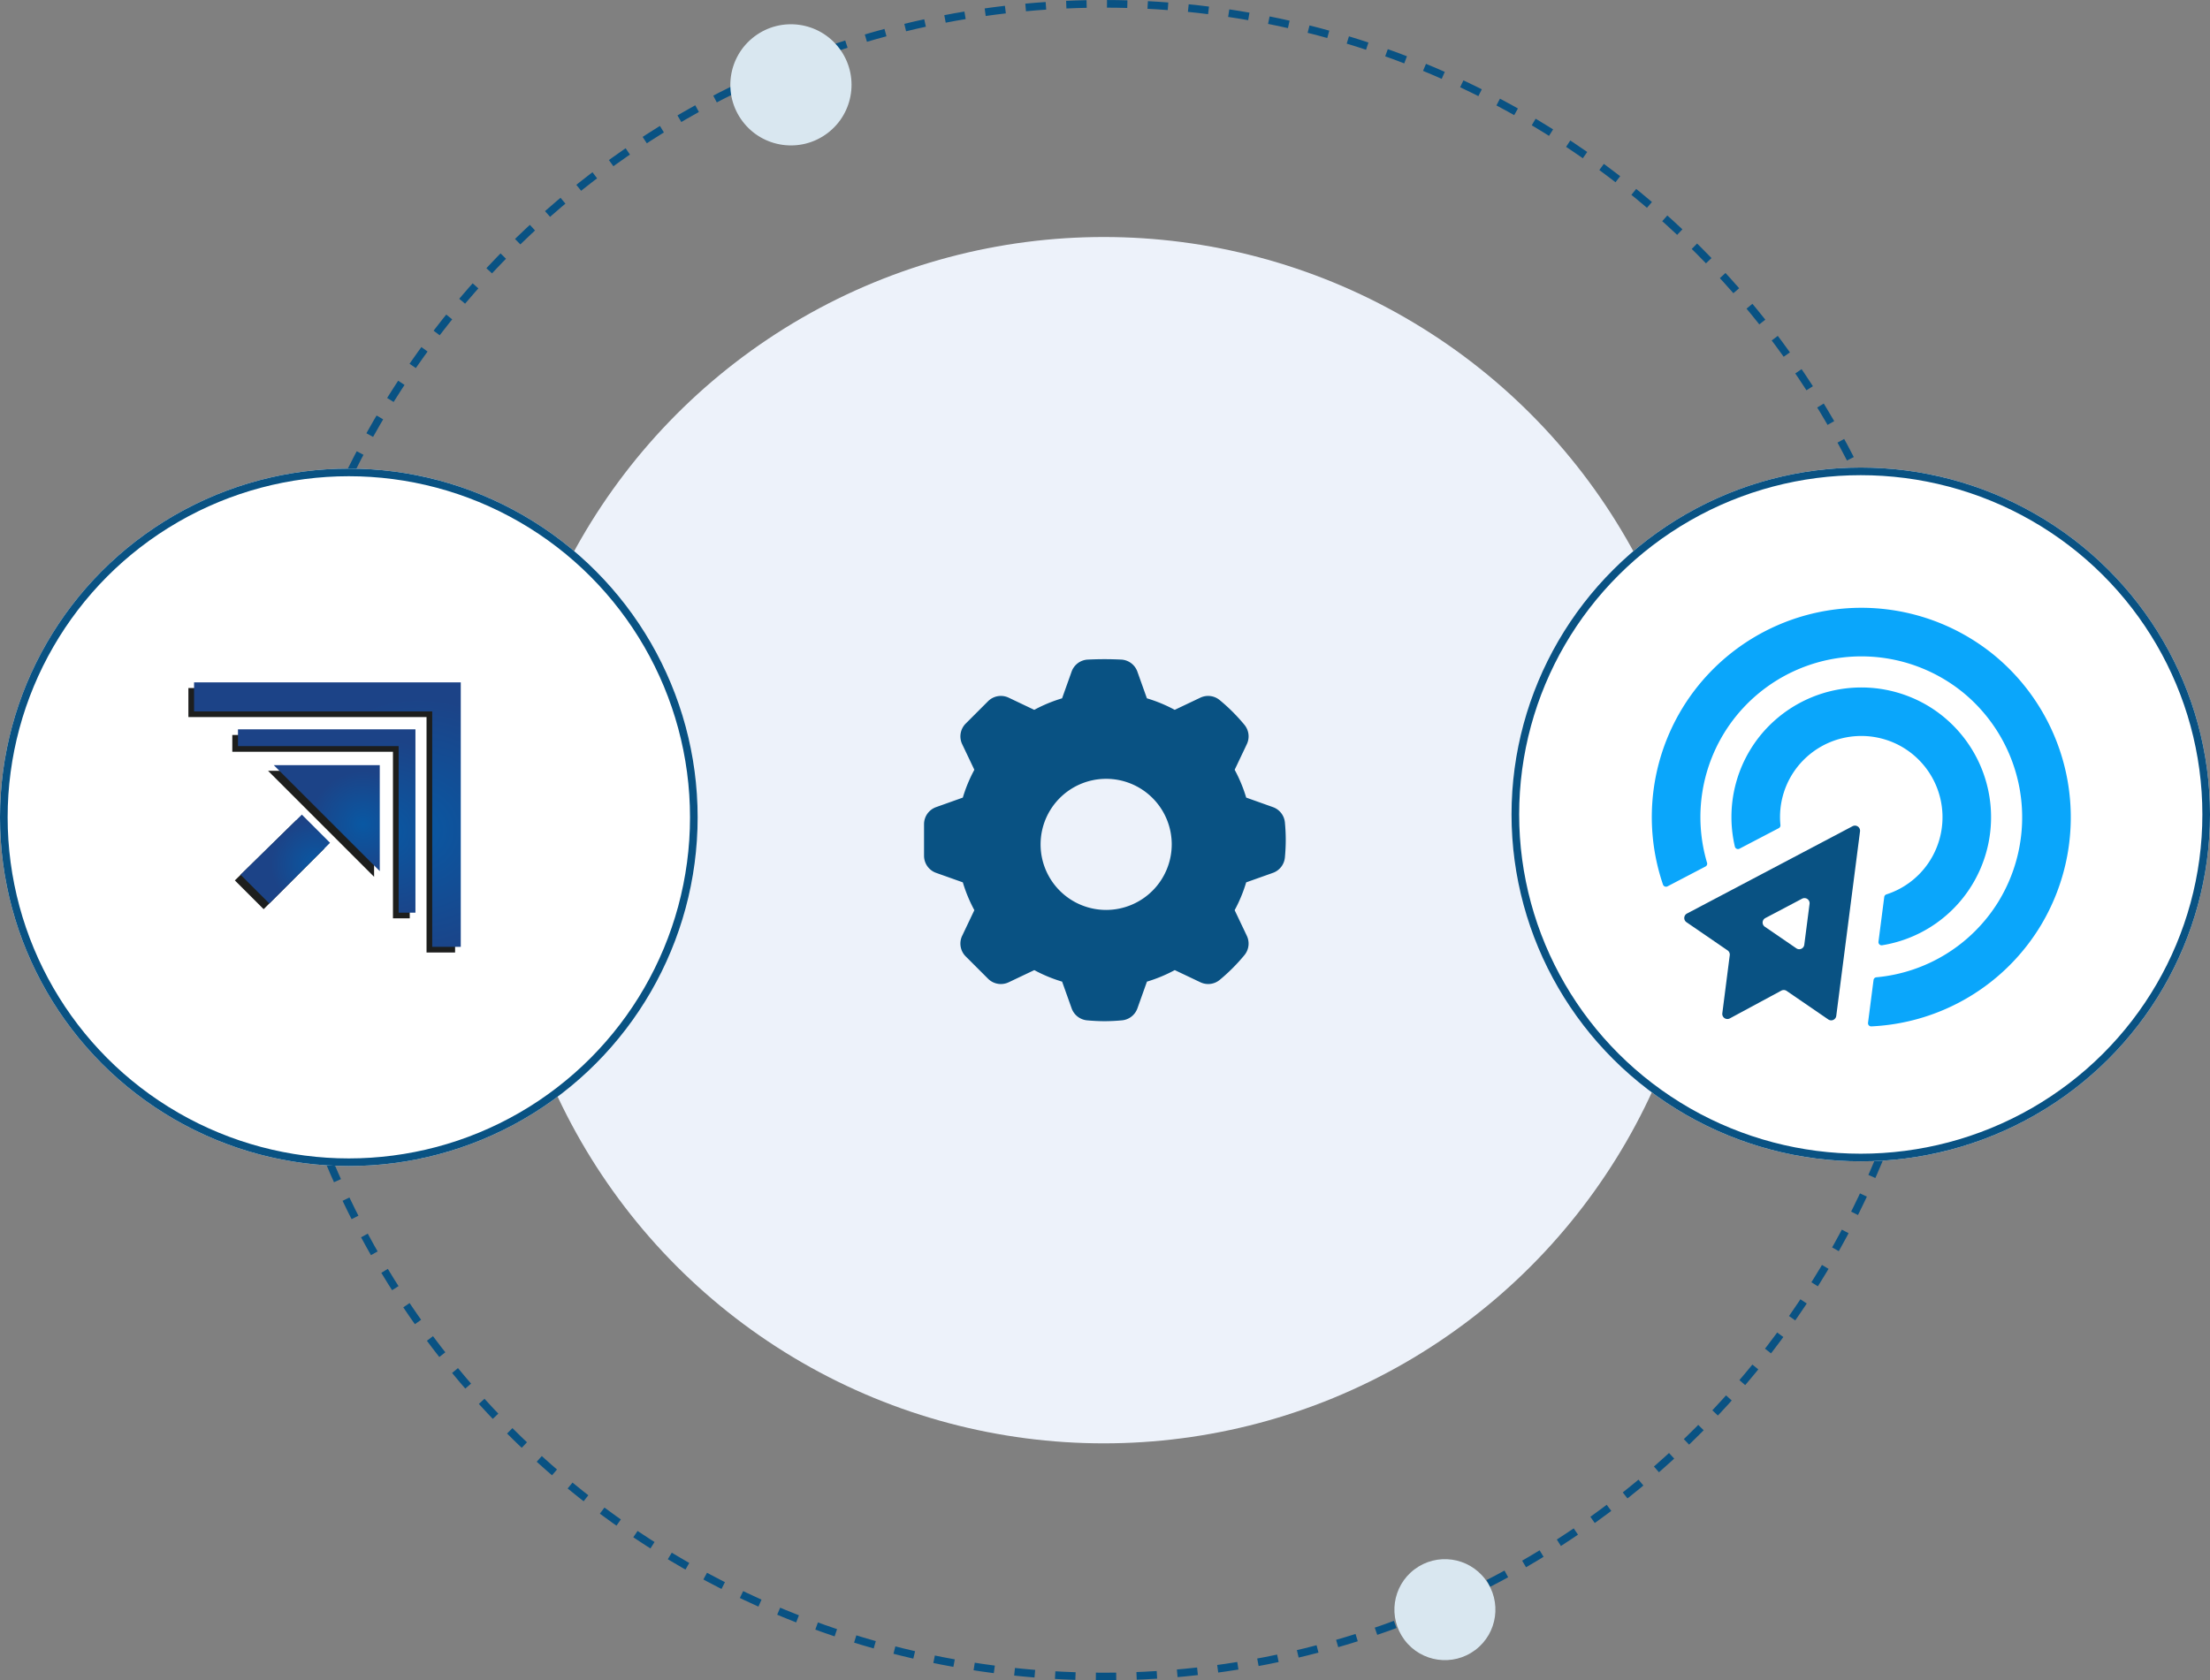
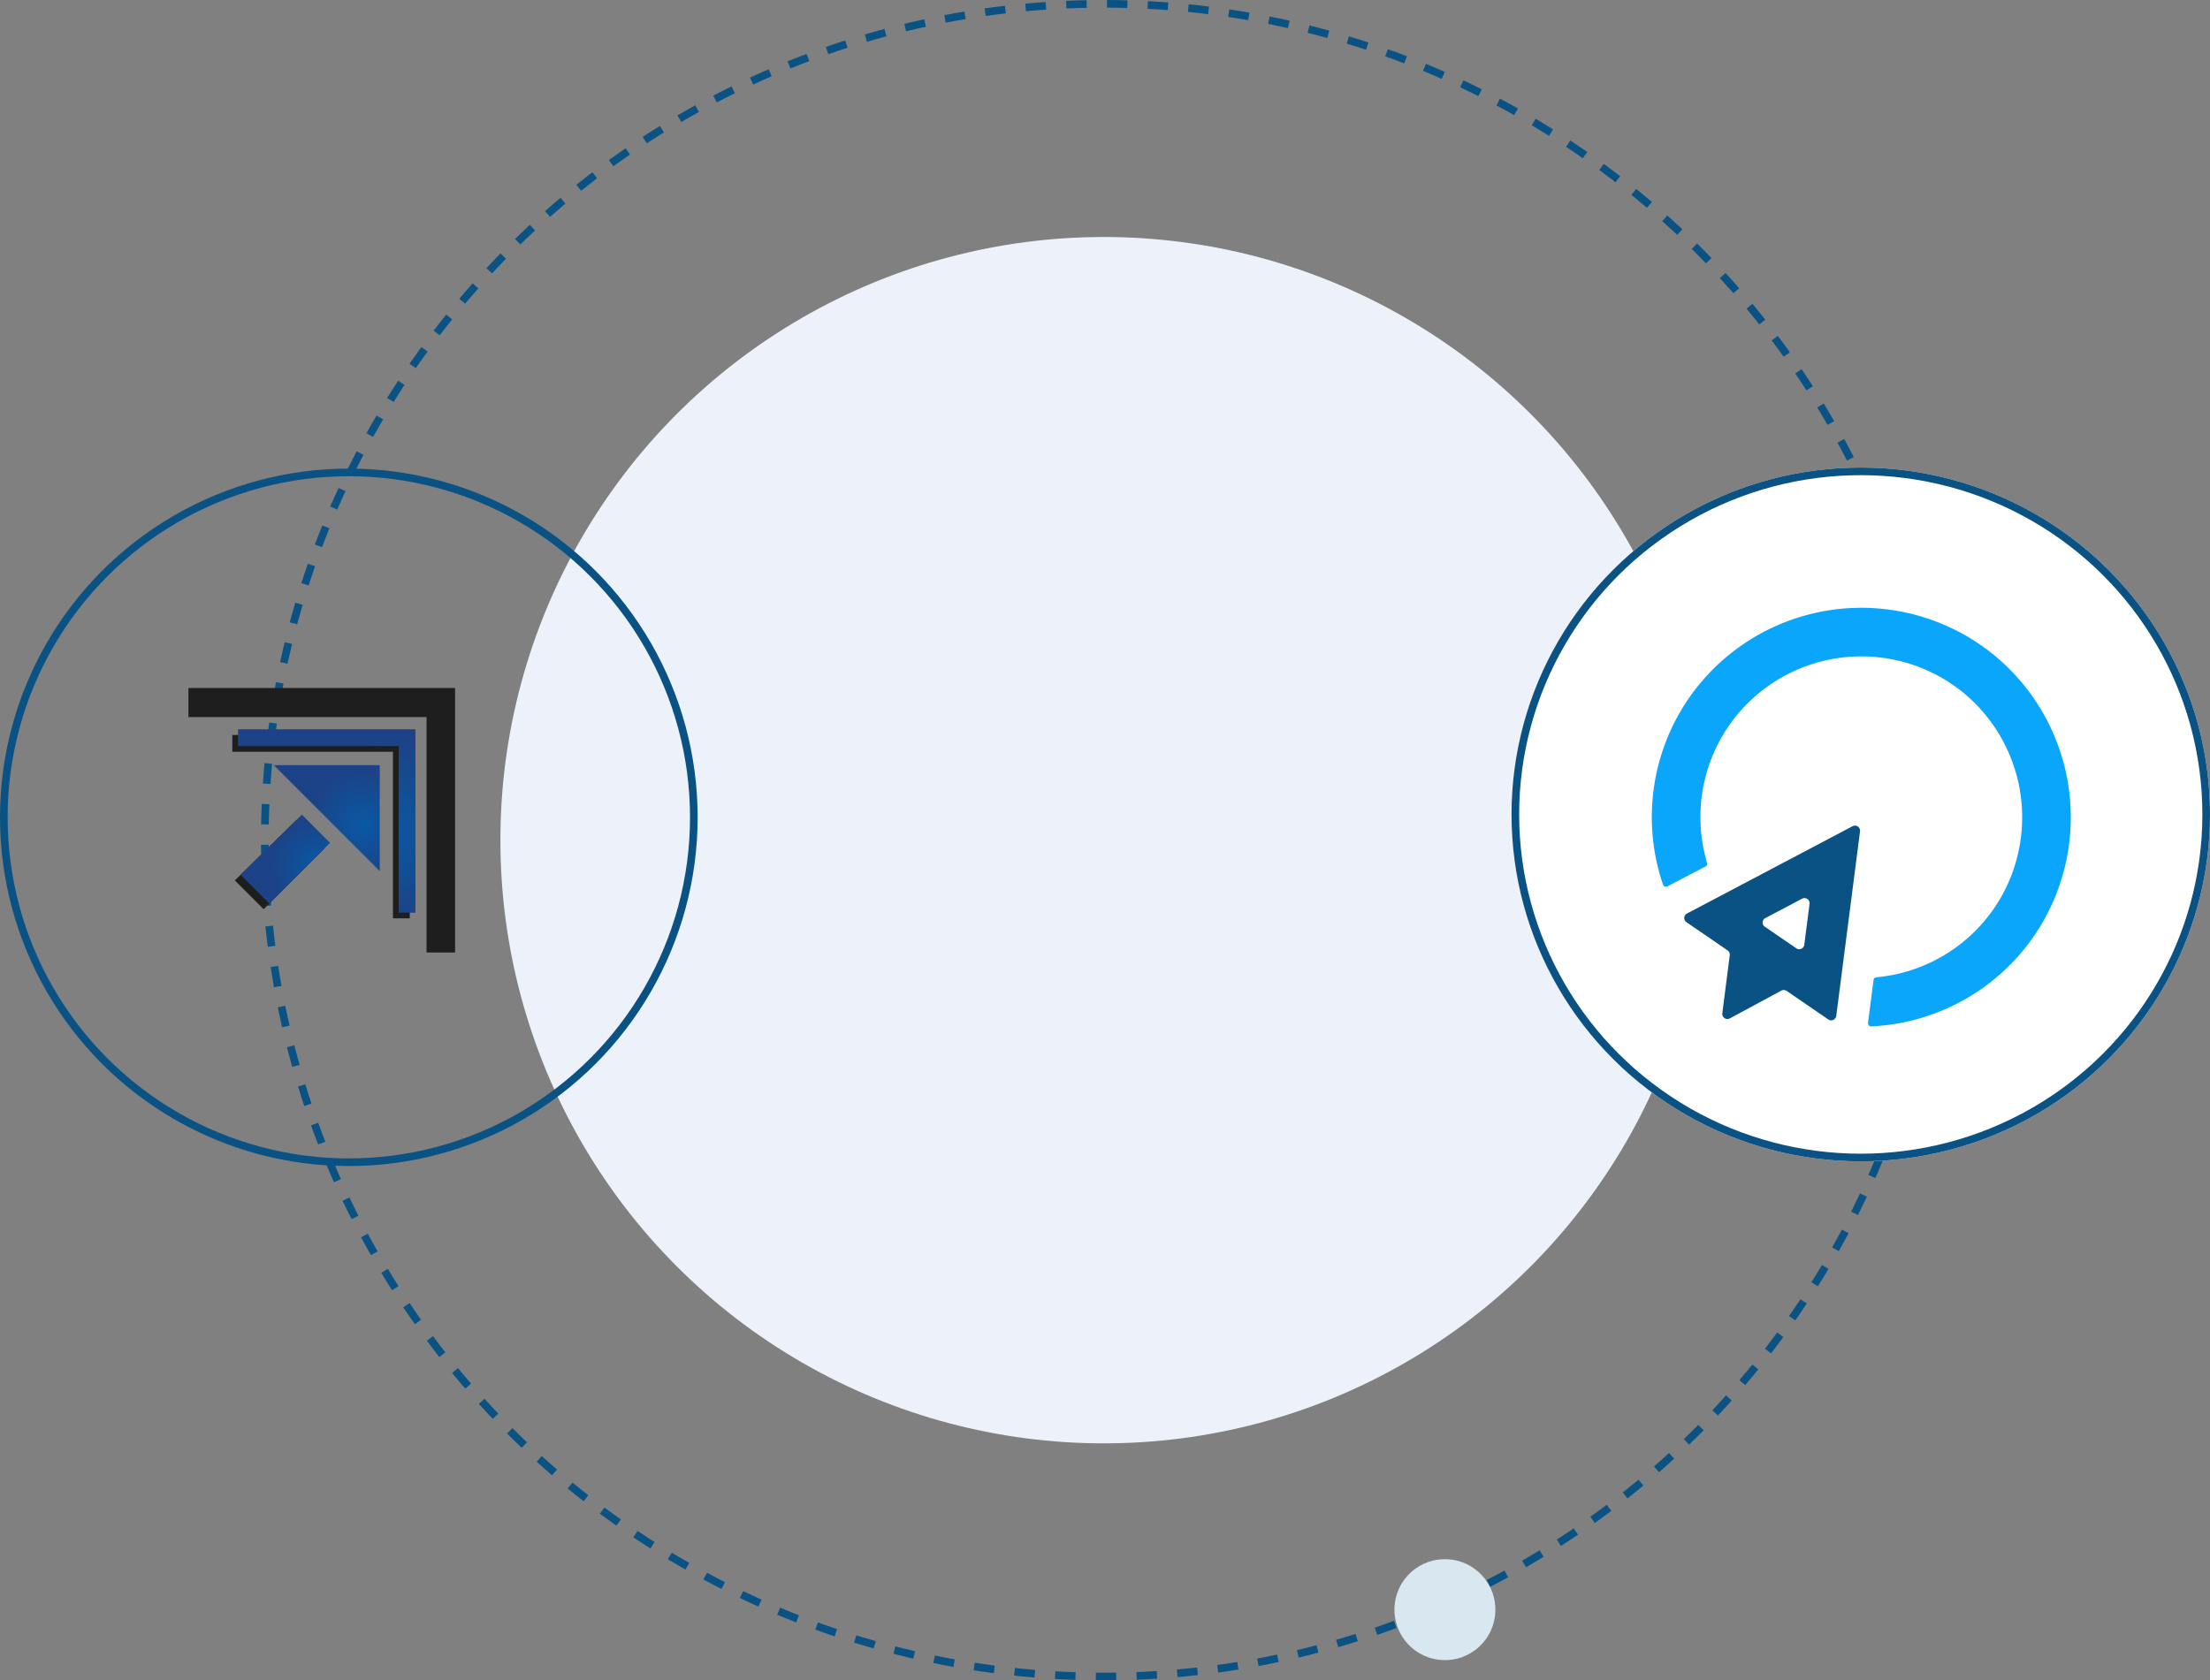
<svg xmlns="http://www.w3.org/2000/svg" width="434.039" height="330.114" viewBox="0 0 434.039 330.114">
  <rect x="0" y="0" width="434.039" height="330.114" fill="#808080" stroke="none" />
  <defs>
    <radialGradient id="radial-gradient" cx="0.841" cy="0.559" r="0.5" gradientUnits="objectBoundingBox">
      <stop offset="0" stop-color="#0958a3" />
      <stop offset="1" stop-color="#1c4387" />
    </radialGradient>
  </defs>
  <g id="Group_2898" data-name="Group 2898" transform="translate(-220 -1553.943)">
    <ellipse id="Ellipse_177" data-name="Ellipse 177" cx="118.496" cy="118.496" rx="118.496" ry="118.496" transform="translate(318.276 1600.504)" fill="#edf2fa" />
    <g id="Ellipse_176" data-name="Ellipse 176" transform="translate(271.254 1553.943)" fill="none" stroke="#095283" stroke-width="1.5" stroke-dasharray="4">
      <ellipse cx="165.518" cy="165.056" rx="165.518" ry="165.056" stroke="none" />
      <ellipse cx="165.518" cy="165.056" rx="164.768" ry="164.306" fill="none" />
    </g>
    <ellipse id="Ellipse_180" data-name="Ellipse 180" cx="9.919" cy="9.919" rx="9.919" ry="9.919" transform="translate(505.729 1856.275) rotate(53)" fill="#d9e7f0" />
-     <ellipse id="Ellipse_183" data-name="Ellipse 183" cx="11.902" cy="11.902" rx="11.902" ry="11.902" transform="translate(377.681 1553.943) rotate(53)" fill="#d9e7f0" />
    <g id="Group_1605" data-name="Group 1605" transform="translate(516.86 1645.794)">
      <g id="Ellipse_171" data-name="Ellipse 171" transform="translate(0)" fill="#fff" stroke="#095283" stroke-width="1.5">
        <ellipse cx="68.59" cy="68.15" rx="68.59" ry="68.15" stroke="none" />
        <ellipse cx="68.59" cy="68.15" rx="67.84" ry="67.4" fill="none" />
      </g>
      <g id="Group_1556" data-name="Group 1556" transform="translate(27.557 27.548)">
        <g id="Group_883" data-name="Group 883" transform="translate(0 0)">
          <path id="Path_992" data-name="Path 992" d="M-800.841-165.34l-32.519,17.155a.992.992,0,0,0-.417,1.34,1,1,0,0,0,.32.359l8.075,5.54a1,1,0,0,1,.425.947l-1.46,11.407a1,1,0,0,0,.879,1.117,1,1,0,0,0,.6-.114l10.108-5.451a1.013,1.013,0,0,1,1.052.057l8.169,5.6a1,1,0,0,0,1.4-.255,1,1,0,0,0,.169-.436l4.669-36.261a1.006,1.006,0,0,0-.879-1.117A1.009,1.009,0,0,0-800.841-165.34Zm-11.047,23.981-6.178-4.237a.991.991,0,0,1-.264-1.377,1,1,0,0,1,.361-.321l7.213-3.805a1.006,1.006,0,0,1,1.361.409,1.006,1.006,0,0,1,.112.6l-1.037,8.043a1,1,0,0,1-1.13.861A1,1,0,0,1-811.888-141.359Z" transform="translate(840.259 208.256)" fill="#095283" stroke="rgba(0,0,0,0)" stroke-width="1" />
          <g id="Group_882" data-name="Group 882">
            <path id="Path_1893" data-name="Path 1893" d="M-776.714-224.6a41.2,41.2,0,0,0-59.991,8.164,41.122,41.122,0,0,0-5.2,36.783.629.629,0,0,0,.886.351l7.465-3.9a.619.619,0,0,0,.305-.727,31.56,31.56,0,0,1,4.371-27.044,31.652,31.652,0,0,1,45.971-6.362,31.716,31.716,0,0,1,6.836,41.105,31.526,31.526,0,0,1-23.922,14.793.618.618,0,0,0-.559.536l-1.083,8.4a.627.627,0,0,0,.648.708,41.1,41.1,0,0,0,33.357-19.951A41.245,41.245,0,0,0-776.714-224.6Z" transform="translate(844.094 234.031)" fill="#0aa6fb" stroke="rgba(0,0,0,0)" stroke-width="1" />
-             <path id="Path_1894" data-name="Path 1894" d="M-772.63-168.861a25.533,25.533,0,0,0-7.888-36.525,25.579,25.579,0,0,0-32.462,5.406,25.438,25.438,0,0,0-5.385,22.31.626.626,0,0,0,.9.4l7.718-4.035a.62.62,0,0,0,.327-.614,15.9,15.9,0,0,1,3.812-12,16,16,0,0,1,19.64-3.594,15.981,15.981,0,0,1,5.514,23.188,15.863,15.863,0,0,1-8.148,6.03.621.621,0,0,0-.429.51L-790.165-159a.626.626,0,0,0,.713.7A25.421,25.421,0,0,0-772.63-168.861Z" transform="translate(834.676 224.602)" fill="#0aa6fb" stroke="rgba(0,0,0,0)" stroke-width="1" />
          </g>
        </g>
      </g>
    </g>
-     <path id="Path_2964" data-name="Path 2964" d="M70.376,32.4a2.809,2.809,0,0,0-1.859-2.383l-5.609-2A28.06,28.06,0,0,0,60.414,22l2.555-5.379a2.811,2.811,0,0,0-.367-2.994,34.938,34.938,0,0,0-4.771-4.769,2.81,2.81,0,0,0-2.992-.369l-5.381,2.557a27.861,27.861,0,0,0-6.016-2.494l-2-5.609a2.816,2.816,0,0,0-2.379-1.857,65.886,65.886,0,0,0-6.745,0,2.813,2.813,0,0,0-2.379,1.857l-2,5.609a27.959,27.959,0,0,0-6.018,2.494L16.547,8.489a2.816,2.816,0,0,0-3.195.552L8.966,13.428a2.807,2.807,0,0,0-.55,3.195L10.974,22A28,28,0,0,0,8.48,28.02l-5.611,2A2.812,2.812,0,0,0,1,32.664v6.205A2.815,2.815,0,0,0,2.868,41.52L8.48,43.514a28,28,0,0,0,2.494,6.016L8.416,54.911a2.81,2.81,0,0,0,.55,3.2l4.386,4.384a2.813,2.813,0,0,0,3.195.552l5.381-2.557a27.959,27.959,0,0,0,6.018,2.494l2,5.609a2.818,2.818,0,0,0,2.381,1.859c1.14.107,2.272.165,3.37.165s2.232-.058,3.372-.165a2.818,2.818,0,0,0,2.381-1.859l2-5.607a28.152,28.152,0,0,0,6.016-2.5l5.381,2.557a2.8,2.8,0,0,0,2.992-.367A35.065,35.065,0,0,0,62.6,57.906a2.811,2.811,0,0,0,.367-2.994l-2.555-5.379a28.06,28.06,0,0,0,2.494-6.018l5.609-1.994a2.815,2.815,0,0,0,1.859-2.385c.109-1.15.165-2.283.165-3.368S70.485,33.548,70.376,32.4ZM36.018,50.261A13.629,13.629,0,1,1,49.648,36.632,13.644,13.644,0,0,1,36.018,50.261Z" transform="translate(401.229 1683.193)" fill="#095283" stroke="#095283" stroke-linecap="round" stroke-linejoin="round" stroke-width="1.5" />
    <g id="Group_2897" data-name="Group 2897" transform="translate(0 -94)">
      <g id="Group_1624" data-name="Group 1624" transform="translate(220 1740)">
        <g id="Group_1604" data-name="Group 1604" transform="translate(0 0)">
          <g id="Ellipse_171-2" data-name="Ellipse 171" fill="#fff" stroke="#095283" stroke-width="1.5">
-             <circle cx="68.509" cy="68.509" r="68.509" stroke="none" />
            <circle cx="68.509" cy="68.509" r="67.759" fill="none" />
          </g>
        </g>
      </g>
      <g id="Group_2880" data-name="Group 2880" transform="translate(3889.451 13175.899)">
        <g id="Group_2877" data-name="Group 2877" transform="translate(-3632.451 -11393.899)">
          <g id="Group_2879" data-name="Group 2879" transform="translate(0 1.115)">
            <path id="Path_4509" data-name="Path 4509" d="M-3625.452-11393.9v5.7h46.772v46.257h5.607v-51.956Z" transform="translate(3625.452 11393.898)" fill="#1d1e1d" />
-             <path id="Path_4510" data-name="Path 4510" d="M-3597.371-11364.724l20.822,20.821v-20.821Z" transform="translate(3613.02 11380.984)" fill="#1d1e1d" />
+             <path id="Path_4510" data-name="Path 4510" d="M-3597.371-11364.724v-20.821Z" transform="translate(3613.02 11380.984)" fill="#1d1e1d" />
            <path id="Path_4511" data-name="Path 4511" d="M-3609.977-11377.353v3.3h31.552v32.723h3.3v-36.019Z" transform="translate(3618.601 11386.573)" fill="#1d1e1d" />
            <path id="Path_4512" data-name="Path 4512" d="M-3597.032-11347.285l5.534,5.534-11.926,11.925-5.652-5.651Z" transform="translate(3618.202 11373.264)" fill="#1d1e1d" />
          </g>
          <g id="Group_2878" data-name="Group 2878" transform="translate(1.115)">
-             <path id="Path_4509-2" data-name="Path 4509" d="M-3625.452-11393.9v5.7h46.772v46.257h5.607v-51.956Z" transform="translate(3625.452 11393.898)" fill="url(#radial-gradient)" />
            <path id="Path_4510-2" data-name="Path 4510" d="M-3597.371-11364.724l20.822,20.821v-20.821Z" transform="translate(3613.02 11380.984)" fill="url(#radial-gradient)" />
            <path id="Path_4511-2" data-name="Path 4511" d="M-3609.977-11377.353v3.3h31.552v32.723h3.3v-36.019Z" transform="translate(3618.601 11386.573)" fill="url(#radial-gradient)" />
            <path id="Path_4512-2" data-name="Path 4512" d="M-3597.032-11347.285l5.534,5.534-11.926,11.925-5.652-5.651Z" transform="translate(3618.202 11373.264)" fill="url(#radial-gradient)" />
          </g>
        </g>
      </g>
    </g>
  </g>
</svg>